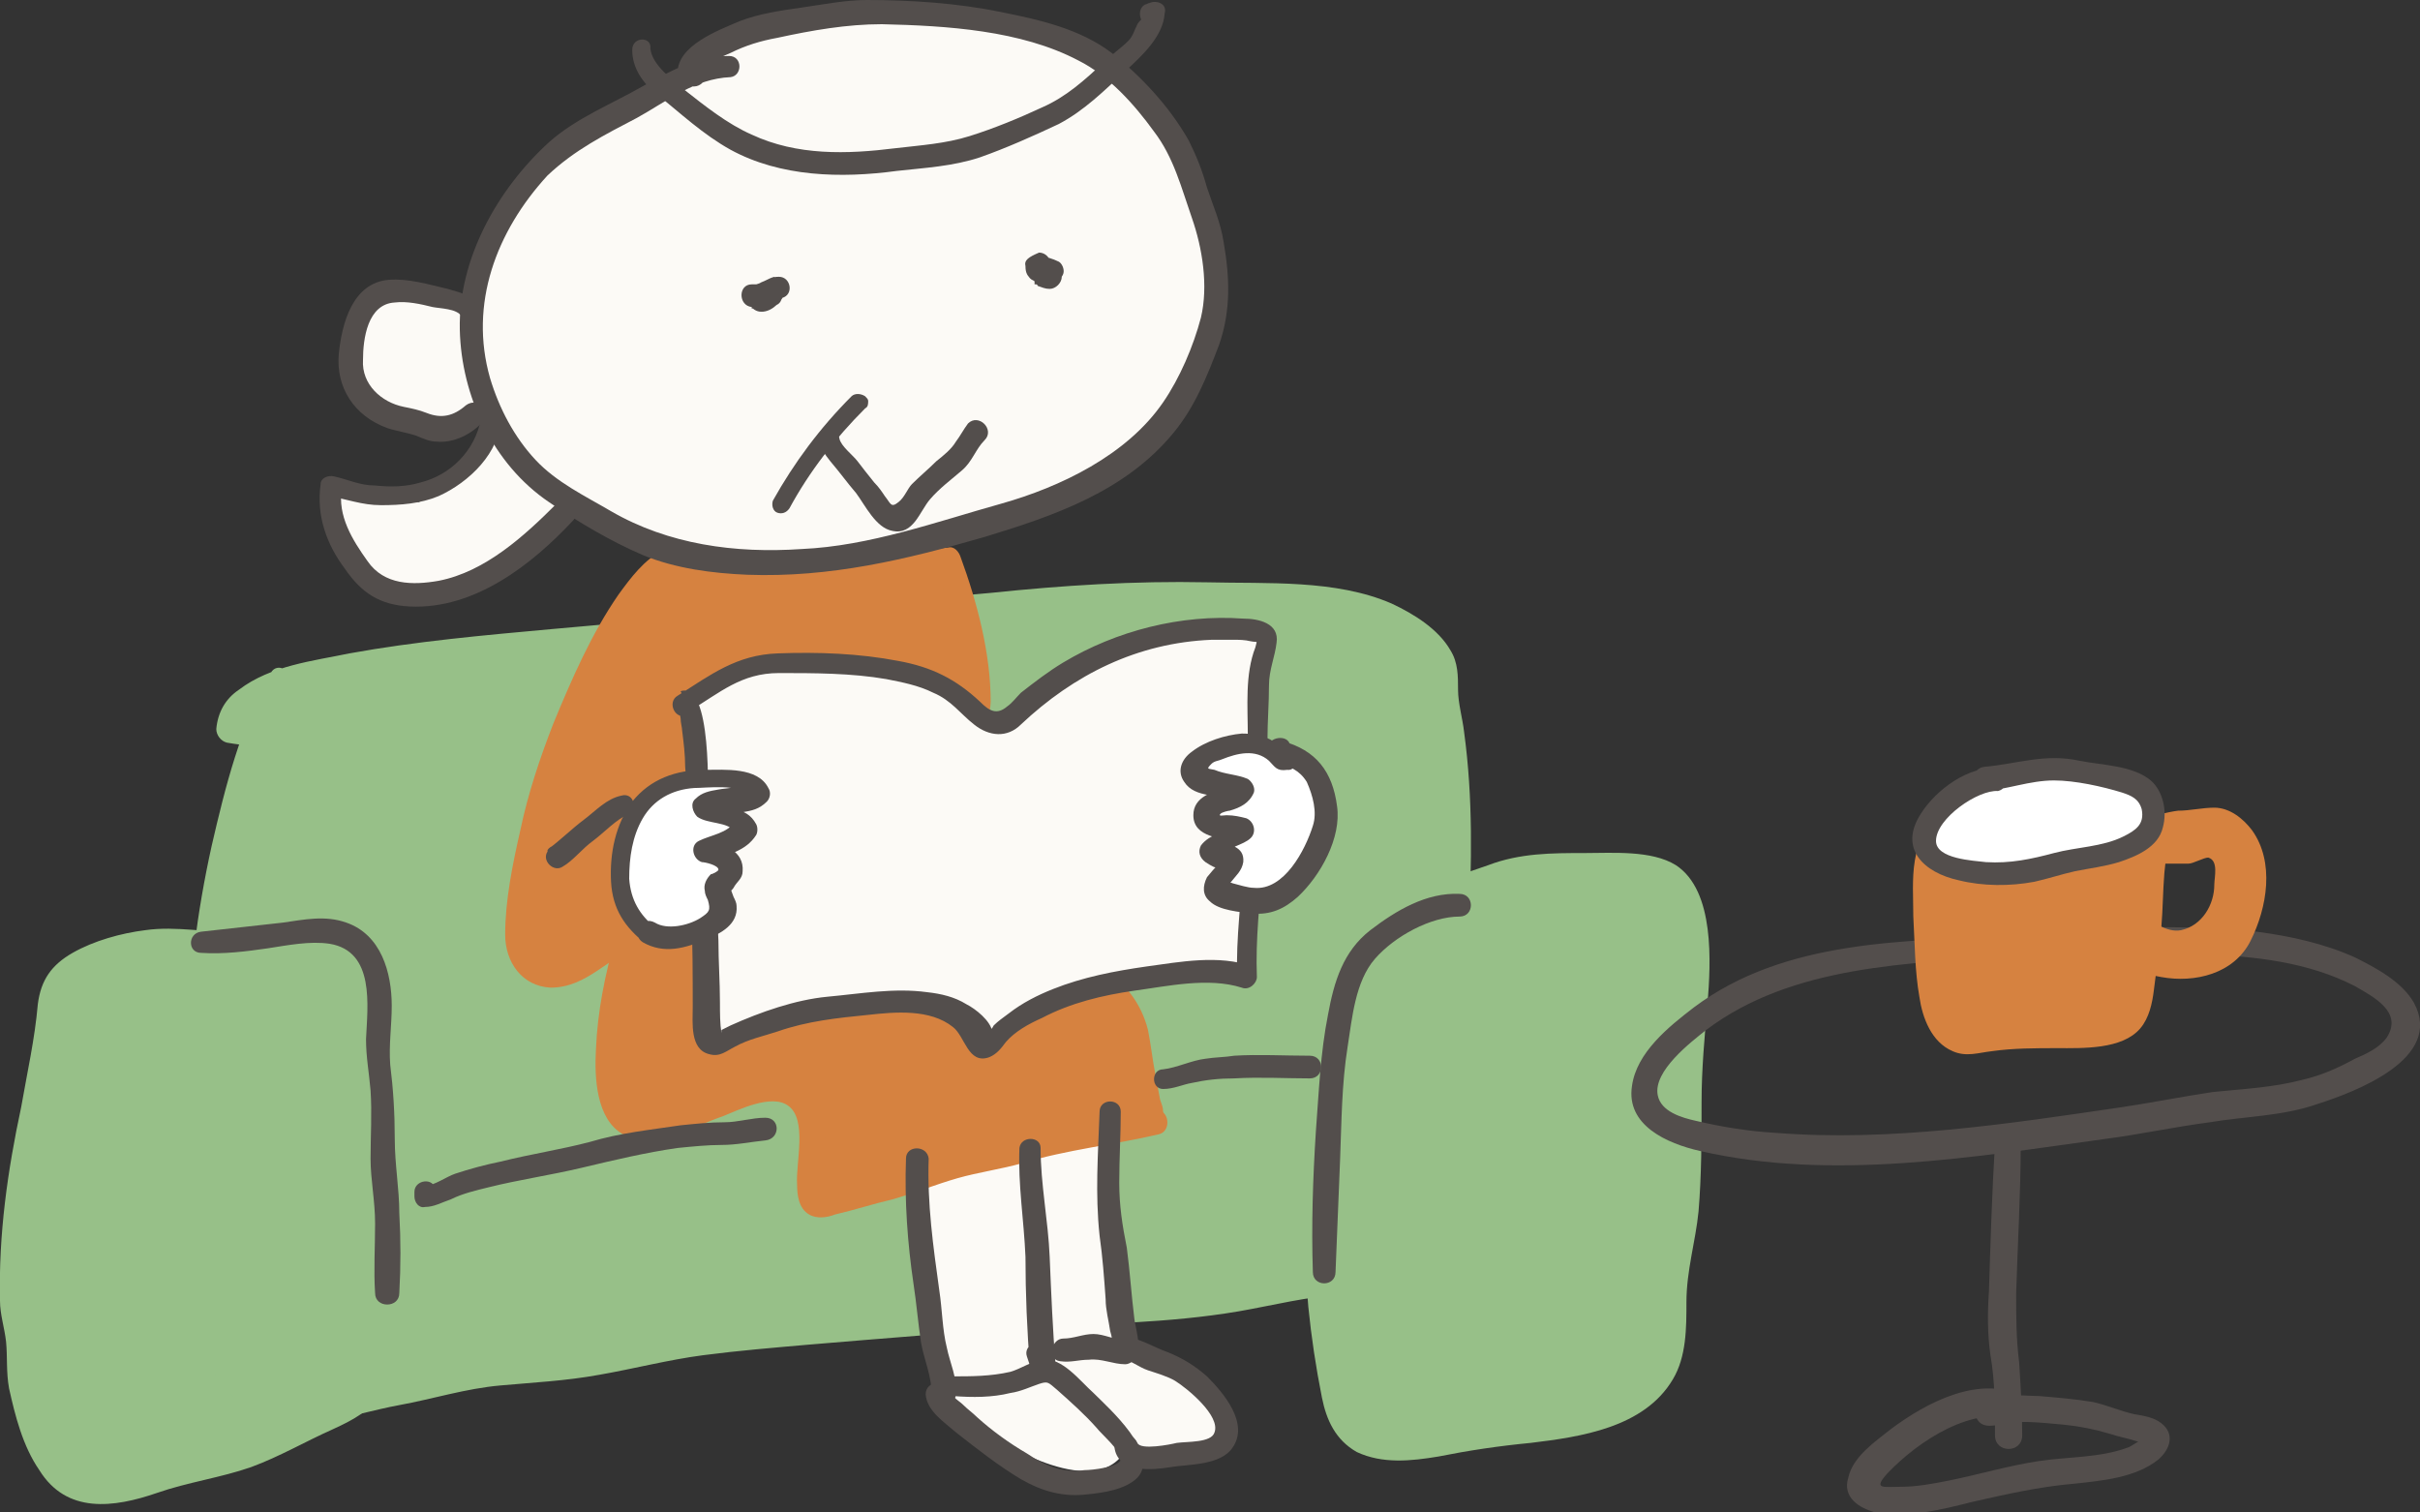
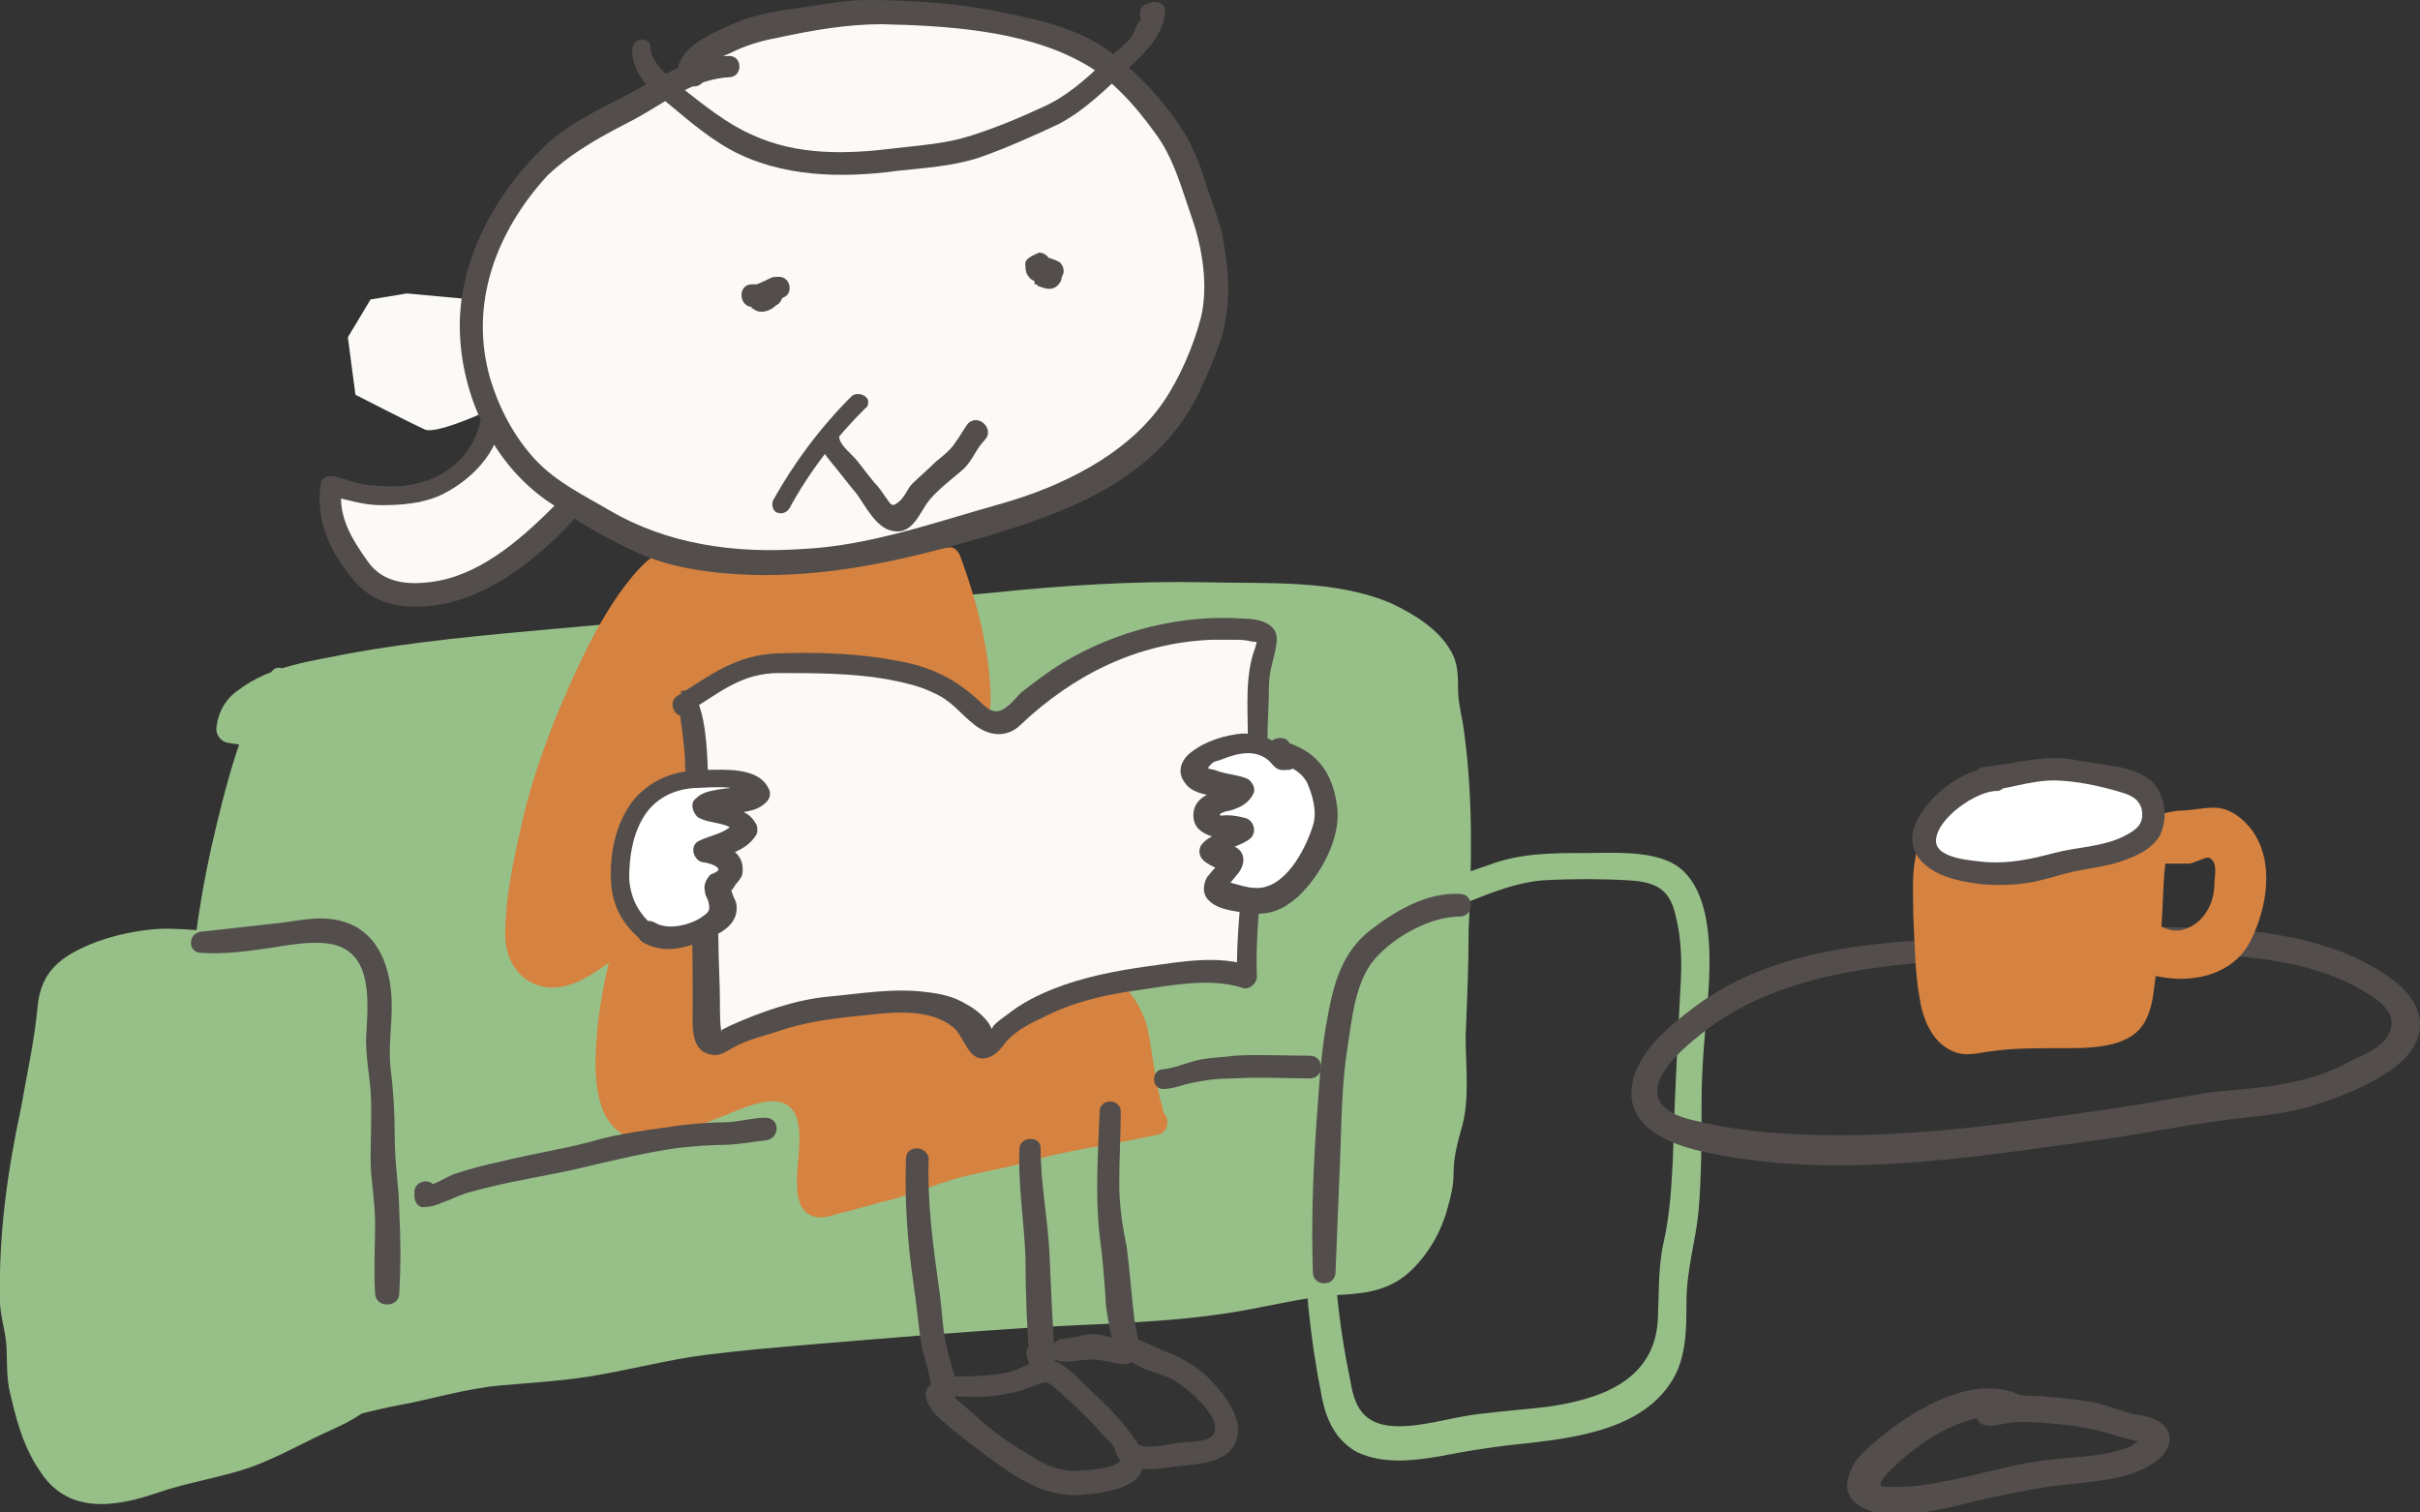
<svg xmlns="http://www.w3.org/2000/svg" version="1.1" id="レイヤー_1" x="0px" y="0px" viewBox="0 0 160 100" style="enable-background:new 0 0 160 100;" xml:space="preserve">
  <rect x="0" y="0" width="160" height="100" fill="#333333" stroke="none" />
  <style type="text/css">
	.st0{fill:#97C088;}
	.st1{fill:#FCFAF6;}
	.st2{fill:#D68240;}
	.st3{fill:#534E4C;}
	.st4{fill:#FFFFFF;}
</style>
  <g>
    <g>
      <g>
        <path class="st0" d="M24.3,61.5c-1-1.1-2.3-1.2-3.6-0.9c-1.3,0.3-2,1.3-3.3,1.7c-2.6,0.7-5.3-0.3-7.8,0.1     c-1.8,0.3-4.2,0.9-5.6,2.3c-0.7,0.7-0.6,1.2-0.7,2.1c-0.2,2.9-1.1,5.9-1.5,8.8c-0.2,1.2-0.5,2.3-0.7,3.5c-0.3,2.2-0.2,4.7-0.2,7     c0,1.1,0.4,2,0.5,3.1c0.1,0.7-0.1,1.3,0,2.1c0.4,1.8,0.9,3.7,1.9,5.4c1.7,3,4.6,2.2,7.2,1.2c1.7-0.6,3.5-0.8,5.2-1.4     c1.6-0.5,2.9-1.2,4.4-2c2-1,3.9-1.3,4.9-3.5c0.8-2,0.7-4.2,0.7-6.4c0.1-2.1,0.1-4.2,0.2-6.3c0-1.1-0.1-2.3,0.1-3.4s0.6-2,0.7-3.1     c0.1-1.5,0.3-3.3,0-4.8C26.2,64.7,25.9,63.2,24.3,61.5z" />
        <g>
          <path class="st0" d="M24.9,60.9c-1.1-1.1-2.5-1.5-4.1-1.2c-1.9,0.3-3.1,1.8-5,1.9c-2.1,0.1-4.1-0.4-6.2-0.1      C8,61.7,6.2,62.2,4.8,63s-2.1,1.8-2.3,3.4c-0.2,2.3-0.7,4.5-1.1,6.8C0.5,77.4-0.1,81.6,0,86c0,0.9,0.3,1.8,0.4,2.7      c0.1,1,0,2,0.2,3.1c0.4,1.8,0.9,3.8,2,5.4c1.8,2.9,4.9,2.5,7.8,1.5c2-0.7,4.2-1,6.2-1.7c1.9-0.7,3.6-1.7,5.4-2.5      c1.3-0.6,2.5-1.2,3.3-2.5c1-1.7,1.1-3.7,1.2-5.6c0-2.5,0.1-4.9,0.2-7.4c0-1.1,0-2.2,0-3.3c0.1-1.2,0.5-2.2,0.7-3.4      C28,68.3,27.7,64,24.9,60.9c-0.7-0.9-1.9,0.4-1.2,1.2c2.2,2.5,2.4,6,2.1,9.1C25.6,72.8,25,74.4,25,76c0,1.8-0.1,3.7-0.1,5.5      c-0.1,1.7-0.1,3.5-0.1,5.2c-0.1,1.8-0.2,4-1.8,5.2c-1,0.7-2.3,1.1-3.4,1.6c-1.7,0.8-3.4,1.7-5.3,2.2c-1.6,0.4-3.1,0.7-4.7,1.3      c-1.2,0.4-2.8,1-4.1,0.4c-1.6-0.6-2.2-2.7-2.7-4.1c-0.3-0.9-0.6-1.8-0.7-2.8c-0.1-0.8,0.1-1.5,0-2.3c-0.6-3.6-0.6-7.5,0.2-11.1      C3,73.6,3.9,70,4.2,66.4c0.2-1.9,2.2-2.5,3.8-3c2-0.5,3.7-0.5,5.7-0.3c1.8,0.1,3.6,0.2,5.1-0.8c1.6-0.9,3.3-2,4.9-0.4      C24.5,62.8,25.7,61.6,24.9,60.9z" />
        </g>
      </g>
      <g>
        <path class="st0" d="M18.5,44.9c-2.3,4.1-3.3,9.2-4.3,13.7c-1,4.6-1,9.3-1.2,14c-0.2,5.7-0.4,11.3,1.5,16.7     c0.6,1.8,1.6,2.8,3.3,3.6c2.3,1,5.5-0.3,7.8-0.8c3-0.6,5.8-1.4,8.9-1.5c4.1-0.1,7.9-1.5,11.9-2c6.1-0.7,12.3-0.9,18.5-1.5     c5.5-0.5,11-0.4,16.5-1.2c1.9-0.3,3.8-0.8,5.7-1.1c1.4-0.2,2.6,0,3.9-0.4c2.3-0.7,3.8-3.8,4.3-6.1c0.1-0.7-0.1-1.4,0-2.1     c0.1-0.8,0.6-1.5,0.7-2.4c0.2-1.2,0.1-2.5,0.1-3.7c0.1-3.4,0.2-6.9,0.4-10.3c0.1-1.5,0.1-3,0.2-4.5c0.1-1.9-0.4-3.6-0.4-5.5     c0-1.4-0.2-2.2-0.4-3.4c-0.2-1,0.1-1.8-0.3-2.7c-0.4-1.1-1.2-1.7-2.2-2.3c-2.8-1.9-6.3-1.9-9.5-2c-5.1-0.2-10-0.2-15.1,0.3     c-11.5,1.1-23.1,1.8-34.6,3C30.8,43,27.4,43.3,24,44c-2.1,0.5-8.4,1.3-8.5,4.1c0.6,0.2,1,0.1,1.6,0.1" />
        <g>
          <path class="st0" d="M17.9,44.5c-2,3.5-3,7.5-3.9,11.4c-1,4.5-1.5,8.8-1.7,13.4c-0.2,4.7-0.5,9.4,0,14c0.4,3.3,0.9,7.7,3.9,9.7      c3.2,2.1,6.9,0.5,10.2-0.1c2.2-0.4,4.4-1.1,6.7-1.3c2.2-0.2,4.3-0.3,6.5-0.7c2.3-0.4,4.6-1,6.9-1.3c2.3-0.3,4.7-0.5,7-0.7      c4.8-0.4,9.6-0.8,14.3-1.1c4.7-0.3,9.4-0.3,14.1-1.1c2.3-0.4,4.6-1,6.9-1.1c1.8-0.1,3.3-0.4,4.6-1.7c1.1-1.1,1.9-2.5,2.3-4      c0.2-0.7,0.4-1.5,0.4-2.2c0-1.1,0.2-1.9,0.5-3c0.6-1.9,0.3-4.2,0.3-6.2c0.1-2.3,0.2-4.7,0.2-7c0.2-4.4,0.3-8.7-0.3-13.1      c-0.1-0.9-0.4-1.9-0.4-2.8c0-0.9,0-1.8-0.5-2.6c-0.8-1.4-2.4-2.4-3.9-3.1c-3.7-1.6-8.2-1.3-12.2-1.4c-4.8-0.1-9.5,0.2-14.3,0.7      c-9.7,0.9-19.4,1.5-29.1,2.4c-4.4,0.4-8.9,0.8-13.3,1.6c-2.4,0.5-5.2,0.8-7.3,2.4c-0.9,0.6-1.4,1.5-1.5,2.6      c0,0.4,0.3,0.8,0.7,0.9c0.6,0.1,1.2,0.2,1.9,0.2c1.2,0,1.2-1.9,0-1.9c-0.5,0-0.9,0-1.4-0.1c0.2,0.3,0.5,0.6,0.7,0.9      c0.2-1.9,4.6-2.5,6-2.8c3.6-0.7,7.2-1.2,10.8-1.5c8.9-0.8,17.7-1.5,26.6-2.3c4.4-0.4,8.7-0.9,13.1-1.1c4.2-0.2,8.4-0.1,12.6,0      c1.7,0.1,3.4,0.2,5.1,0.7c0.9,0.3,1.8,0.7,2.6,1.3c1.2,0.8,1.5,1.7,1.6,3.1c0.1,1.6,0.4,3.2,0.5,4.9c0.1,2.2,0.4,4.3,0.3,6.4      c-0.1,4.2-0.3,8.5-0.5,12.7c-0.1,1.8,0.1,3.5-0.4,5.2c-0.6,1.7-0.2,3.4-0.9,5c-0.5,1.3-1.4,2.9-2.8,3.5c-1,0.5-2.1,0.4-3.1,0.5      c-1.1,0.1-2.2,0.2-3.3,0.5c-4.3,0.9-8.6,1.2-13,1.4c-4.3,0.2-8.6,0.6-12.9,1c-4.3,0.3-8.7,0.5-13,1.1c-4,0.5-7.8,1.7-11.9,1.9      c-3.7,0.2-7.5,1.2-11.1,2.1c-1.9,0.5-3.9,0.9-5.7-0.2c-1.8-1.2-2.3-3.5-2.7-5.4c-1-4.6-0.8-9.4-0.6-14.1      c0.1-4.9,0.3-9.7,1.3-14.6c0.9-4.2,1.8-8.5,3.8-12.3C19.6,44.4,18.3,43.7,17.9,44.5L17.9,44.5z" />
        </g>
      </g>
      <g>
-         <path class="st0" d="M89.6,61.9c-0.2,0-0.3,0.1-0.5,0.1c-0.3,0.6,0,1.2-0.1,1.9c-0.1,0.7-0.5,1.3-0.7,2.1c-0.1,0.7,0,1.5-0.1,2.2     c0,1.3-0.3,2.2-0.6,3.3c-0.8,3.1-0.4,6.7-0.5,9.9c-0.1,3.3,0.1,6.3,0.8,9.5c0.4,1.7,0.3,3.4,2.1,4.2c2.2,1,4.7,0.1,6.9-0.3     c3.8-0.6,8.3-0.3,11.5-2.9c1.5-1.2,1.8-2.9,1.9-4.7c0-1.1,0-2.2,0.1-3.3c0.1-1.2,0.6-2.4,0.7-3.6c0.3-3.1,0.2-6.4,0.3-9.5     c0.1-2.8,0.7-6.2,0.3-9c-0.3-1.8-0.5-3.8-2.6-4.2c-2.2-0.4-5-0.3-7.3-0.3c-2.7,0.1-5.1,1.6-7.6,2.3c-2.1,0.6-5.2,1.5-6.8,3.1     c0.3-0.3,0.6-0.5,0.9-0.8" />
        <g>
          <path class="st0" d="M89.6,61.1c-0.2,0-0.3,0-0.5,0.1c-0.3,0-0.6,0.2-0.7,0.6c-0.3,1-0.2,2-0.6,3c-0.4,0.9-0.4,1.7-0.4,2.7      c0,2.1-0.7,4-0.9,6c-0.2,2.1-0.1,4.3-0.1,6.5c0,2.1-0.1,4.3,0.1,6.4c0.2,2,0.5,4,0.9,6c0.3,1.5,0.9,2.8,2.3,3.6      c1.7,0.8,3.6,0.6,5.4,0.3c2-0.4,4-0.7,6.1-0.9c3.3-0.4,7.5-1,9.4-4.2c0.9-1.5,0.9-3.4,0.9-5.1c0-2.1,0.6-4,0.8-6      c0.2-2.4,0.2-4.8,0.2-7.2c0-2.2,0.2-4.4,0.4-6.6c0.2-2.6,0.5-7.4-2.1-9.1c-1.6-1-4.2-0.8-6-0.8c-2.2,0-4.3,0-6.4,0.8      c-2.1,0.7-4.1,1.5-6.2,2.1c-1.9,0.6-3.7,1.4-5.2,2.7c-0.9,0.8,0.5,2.3,1.4,1.4c0.3-0.3,0.5-0.6,0.8-0.9c0.8-0.9-0.4-1.9-1.3-1.3      c-0.3,0.2-0.6,0.5-0.9,0.7c0.5,0.5,0.9,0.9,1.4,1.4c2.4-2.2,6.1-2.6,9-3.8c1.5-0.6,3.1-1.2,4.7-1.3c1.8-0.1,3.7-0.1,5.5,0      s2.8,0.5,3.2,2.4c0.4,1.6,0.4,3.2,0.3,4.8c-0.2,3.8-0.4,7.5-0.5,11.3c-0.1,1.9-0.2,3.6-0.6,5.4s-0.3,3.5-0.4,5.3      c-0.3,3.9-3.8,5.1-7.2,5.6c-1.6,0.2-3.2,0.3-4.7,0.5c-1.7,0.2-3.5,0.8-5.2,0.8c-2.1,0-2.9-1-3.2-2.9c-0.4-1.9-0.7-3.8-0.9-5.8      c-0.1-2-0.1-3.9-0.1-5.9s-0.1-4,0-6c0.2-2,0.9-3.9,0.9-5.8c0-1-0.1-1.9,0.3-2.8c0.1-0.4,0.3-0.8,0.4-1.2      c0.1-0.6-0.1-1.2,0.1-1.9c-0.2,0.2-0.4,0.4-0.5,0.5c0.2,0,0.3-0.1,0.5-0.1C90.6,62.4,90.5,61,89.6,61.1L89.6,61.1z" />
        </g>
      </g>
-       <path class="st1" d="M60.6,77.7c0.3,3.2,0.7,6.5,1,9.7c0.2,2,0.5,4.2,1.7,5.8c1.3,1.8,3.5,2.6,5.5,3.4c1.8,0.7,4.2,1.2,5.4-0.4    c0.1-0.2,0.3-0.4,0.5-0.5c0.3-0.2,0.7,0,1,0.2c1.2,0.5,2.5,0.6,3.7,0c1.1-0.6,1.8-2,1.4-3.2c-0.3-0.7-0.9-1.3-1.5-1.7    c-1.3-1-2.8-1.8-4.3-2.4c-0.3-0.1-0.7-0.3-0.8-0.6c-0.1-0.2-0.1-0.4-0.1-0.7c-0.2-4.5-0.3-9.1-0.2-13.6" />
      <g>
        <path class="st2" d="M76.3,74.2c-0.2,0-1-4.6-1.1-5.1c-0.3-2.1-1.2-3.5-3.1-4.6c-1.7-1.1-3.8-1.5-5.8-1.8     c-4.3-0.6-8.6-0.4-12.9,0.2c-2,0.3-4,0.8-6,0.5s-3.9-0.9-5.9-1c-0.5,1.8-1,3.9-1.2,5.8c-0.1,1.6-0.3,3.2,0.2,4.8     c0.2,0.6,0.5,1.2,1.1,1.5c0.8,0.4,1.7,0.2,2.5-0.1c1.6-0.5,3.2-1.1,4.8-1.6c7.5-2.5,3.1,7,5.1,7.1c0.8,0,1.8-0.5,2.5-0.6     c1-0.2,2.1-0.5,3.1-0.8c2.2-0.8,4.4-1.4,6.6-1.8c1.1-0.2,2.1-0.7,3.2-0.9c1-0.2,2.1-0.4,3.1-0.5C73.9,74.7,75.1,74.4,76.3,74.2z" />
        <g>
          <path class="st2" d="M76.9,73.7c0.3,0.2,0.1,0.1,0-0.2c0-0.3-0.1-0.5-0.2-0.8c-0.1-0.5-0.2-1.1-0.3-1.6c-0.2-1-0.3-2-0.5-3      c-0.9-3.6-4.4-5.3-7.7-6c-4.4-0.9-9-0.8-13.4-0.3c-2.2,0.2-4.4,0.9-6.6,0.7c-2.2-0.1-4.4-1-6.7-1.1c-0.4,0-0.7,0.3-0.8,0.6      c-0.7,2.4-1.2,4.9-1.3,7.4c-0.1,1.8,0,4.6,1.8,5.6c1.9,1.1,4.8-0.6,6.6-1.2c1-0.4,3.2-1.5,4.3-0.7c1.3,0.9,0.5,3.8,0.6,5.2      c0,0.7,0.1,1.6,0.8,2c0.5,0.3,1.2,0.2,1.7,0c1.3-0.3,2.5-0.7,3.8-1c1.4-0.4,2.9-1,4.3-1.4s2.9-0.6,4.3-1c3-0.9,6-1.2,9-1.9      c0.9-0.2,0.7-1.7-0.2-1.6c-2.4,0.1-4.9,0.6-7.2,1.2c-1.1,0.3-2.1,0.7-3.2,0.9c-1.2,0.3-2.4,0.5-3.6,0.9      c-1.1,0.3-2.2,0.7-3.3,1.1s-2.3,0.6-3.4,0.9c-0.3,0.1-0.6,0.2-0.9,0.3c-0.1,0-0.2,0-0.3,0c-0.4,0-0.4,0-0.1,0.1      c0.2,0.2,0.1,0.1,0.1,0.1c0.1-0.1,0-0.8,0-0.9c0-1.7,0.4-3.7-0.5-5.3c-1.3-2.3-4.2-1.4-6.1-0.7c-1.4,0.5-2.7,1-4.1,1.4      c-0.9,0.3-1.7,0.4-2.2-0.6c-0.3-0.6-0.4-1.5-0.4-2.1c-0.1-2.8,0.5-5.5,1.2-8.2c-0.3,0.2-0.6,0.4-0.8,0.6      c2.2,0.2,4.2,0.9,6.4,1.1c2,0.2,4-0.4,6-0.6c4.4-0.5,9.1-0.8,13.5,0.1c1.9,0.4,3.9,1,5.3,2.3c1.1,1,1.4,2.3,1.7,3.8      c0.2,1,0.4,2.1,0.6,3.1c0.1,0.7,0.2,1.6,0.8,2C76.6,75.4,77.6,74.2,76.9,73.7z" />
        </g>
      </g>
      <g>
        <path class="st2" d="M46.5,64.9c0.1,0,0.1,0,0.2,0c-1.7,0-3.5,1.4-5.2,1.1c0.2-1.4,0.5-2.9,0.7-4.3c-1.3,0.4-2.3,1.5-3.5,2.2     c-1.2,0.7-2.9,1-3.8-0.1c-0.6-0.7-0.6-1.8-0.5-2.8c0.4-5.3,1.9-10.5,4.1-15.3c1.2-2.4,4.2-9.8,7.7-8.7c2.8,0.9,5.4,0.5,8.2,0.4     s5.5,0.2,8.3-0.2c1.1,2.8,1.8,5.8,2,8.9c0,0.5,0.1,1-0.1,1.5s-0.5,0.9-0.9,1.2c-1.4,1.2-3.1,2-4.9,2.7c-2.9,1.2-5.8,2.2-8.7,3.2     c-2,0.7-4.4,1.2-6.2,0c0.1-0.3,0.1-0.5,0.2-0.8" />
        <g>
          <path class="st2" d="M46.5,65.6c0.1,0,0.1,0,0.2,0c0-0.5,0-0.9,0-1.4c-1.7,0-3.3,1.3-5,1c0.2,0.3,0.4,0.6,0.5,1      c0.2-1.4,0.5-2.9,0.7-4.3c0.1-0.6-0.4-1.2-1-1c-1,0.4-1.8,0.9-2.7,1.5C38.4,63,37,64,35.9,63.5c-1.3-0.6-0.9-2.5-0.7-3.6      c0.2-1.5,0.4-2.9,0.7-4.3c0.9-4.3,2.5-8.3,4.5-12.2c0.8-1.5,1.6-3.1,2.8-4.3c0.4-0.5,0.9-1,1.5-1.2c0.9-0.4,1.8,0.1,2.7,0.3      c2.3,0.4,4.6,0.2,7,0.1c2.8-0.1,5.5,0.1,8.3-0.2c-0.3-0.2-0.6-0.4-0.8-0.6c0.9,2.5,1.6,5,1.9,7.6c0.1,0.7,0.3,1.7-0.1,2.4      c-0.3,0.6-1,1-1.5,1.4c-1,0.7-2.2,1.2-3.3,1.7c-2.4,1-4.8,1.9-7.2,2.7c-2.2,0.7-5,2-7.3,0.7c0.1,0.3,0.3,0.7,0.4,1      c0.1-0.3,0.1-0.5,0.2-0.8c0.2-1.1-1.4-1.6-1.7-0.5C43,53.8,43,54,42.9,54.3c-0.1,0.4,0.1,0.8,0.4,1c2.5,1.4,5.3,0.6,7.9-0.3      c3.1-1,6.1-2.1,9-3.4c2.2-1,5.2-2.4,5.3-5.2c0-3.2-0.9-6.6-2-9.6c-0.1-0.3-0.4-0.7-0.8-0.6c-2.5,0.3-5,0.2-7.5,0.2      c-2.4,0-4.9,0.4-7.3,0c-1.5-0.3-2.7-0.8-4.1,0c-1.2,0.6-2.1,1.8-2.9,2.9c-1.8,2.6-3.1,5.6-4.3,8.5c-0.9,2.3-1.7,4.7-2.2,7.1      c-0.5,2.2-1,4.6-1,6.9c0,1.8,1.1,3.4,3,3.5c2.4,0,3.8-2,5.9-2.8c-0.3-0.3-0.7-0.7-1-1c-0.2,1.4-0.5,2.9-0.7,4.3      c-0.1,0.4,0.1,0.9,0.5,1c2,0.3,3.5-0.9,5.4-1.1c0.9-0.1,0.9-1.4,0-1.4c-0.1,0-0.1,0-0.2,0C45.6,64.2,45.6,65.5,46.5,65.6      L46.5,65.6z" />
        </g>
      </g>
      <path class="st1" d="M31.2,19.8l3.8-8.2l8.4-5.4l2.7-2.1l5-2.8l8.7-0.5l11.2,2l4.3,3l2.8,4.9l2.4,7.2L80,23.8L74.6,30L64,35.1    l-8.2,1.4l-7.9,0.4l-8.5-2.2l-1.3-1c0,0-1.5,0.8-1.6,0.9C36.4,34.7,32,38,31.8,38c-0.1,0.1-4.5,1.3-4.6,1.3    c-0.1-0.1-4.6-2.6-4.6-2.6l-0.3-1.8l-0.2-2.6l5.6,0.9l3.6-2.7L32,28l-0.3-0.6c0,0-2.9,1.3-3.6,1s-4.6-2.3-4.6-2.3L23,22.3l1.5-2.5    l2.4-0.4L31.2,19.8z" />
      <g>
        <path class="st3" d="M31.8,27.7c-0.4,2.1-2,3.7-4,4.2c-1,0.3-2,0.3-3,0.2c-1,0-1.8-0.4-2.7-0.6c-0.4-0.1-0.9,0.1-0.9,0.5     c-0.3,2.1,0.4,4,1.6,5.6c1.1,1.6,2.3,2.4,4.3,2.5c4.3,0.2,8.1-2.8,10.8-5.7c0.7-0.7-0.4-1.8-1.1-1.1c-2.1,2.1-4.7,4.5-7.8,5.1     c-1.7,0.3-3.6,0.3-4.7-1.3c-1-1.4-2-3-1.7-4.8c-0.3,0.2-0.6,0.4-0.9,0.5c1.3,0.2,2.2,0.6,3.5,0.6s2.6-0.1,3.8-0.6     c2-0.9,4.1-2.9,4.1-5.2C33.1,27.1,31.9,26.9,31.8,27.7L31.8,27.7z" />
      </g>
      <g>
        <path class="st3" d="M48.2,3.7c-2.1,0-3.9,1-5.7,2c-2.1,1.2-4.4,2.1-6.2,3.7c-3.4,3.1-6,7.7-5.9,12.4c0.1,4.4,2.2,8.9,5.9,11.4     c1.9,1.3,4.1,2.6,6.2,3.5c2.2,0.9,4.6,1.2,6.9,1.3c5.5,0.2,10.5-1,15.7-2.5c4.6-1.4,9.3-3,12.5-6.9c1.4-1.7,2.2-3.7,3-5.8     c0.8-2.3,0.7-4.5,0.3-6.8c-0.2-1.3-0.7-2.4-1.1-3.6c-0.3-1.1-0.7-2.1-1.2-3.1C77.3,7,75.4,5,73.5,3.5c-2.1-1.6-4.8-2.2-7.3-2.7     c-2.9-0.6-6-0.8-8.9-0.8c-1.4,0-2.9,0.3-4.3,0.5c-1.4,0.2-2.8,0.4-4.1,0.9C47.5,2,44.8,3,44.8,4.8c0,0.3,0.3,0.7,0.6,0.8     c0.1,0,0.2,0,0.3,0.1c1,0.2,1.5-1.4,0.4-1.6c-0.1,0-0.2,0-0.3-0.1c0.2,0.3,0.4,0.5,0.6,0.8c0-0.6,1.5-1.1,1.9-1.3     c1-0.5,2-0.8,3.1-1C53.7,2,56,1.6,58.3,1.6c4.3,0.1,9.2,0.4,13,2.4c2,1,3.7,2.9,5,4.7c1.3,1.7,1.8,3.7,2.5,5.7s1.1,4.5,0.6,6.6     c-0.5,1.9-1.4,4-2.5,5.6c-2.4,3.5-6.8,5.6-10.7,6.7c-4.3,1.2-8.7,2.8-13.2,3c-4.4,0.3-8.8-0.3-12.6-2.5c-1.7-1-3.6-1.9-5-3.4     S33,27,32.4,25c-1.4-4.9,0.4-9.7,3.8-13.4C38,9.9,40,8.9,42.1,7.8c2-1.1,3.8-2.6,6.2-2.7C49.1,5,49.1,3.7,48.2,3.7L48.2,3.7z" />
      </g>
      <g>
        <path class="st3" d="M41.8,3.3c0,1.2,0.7,2.2,1.6,2.9c1.6,1.3,3.1,2.7,4.9,3.7c3.3,1.8,7.3,1.9,11,1.4c1.8-0.2,3.7-0.3,5.5-0.9     C66.5,9.8,68.3,9,70,8.2c1.7-0.9,3-2.2,4.4-3.5c1.1-1,2.5-2.3,2.6-3.8c0.2-0.7-0.6-0.9-1-0.7c-0.1,0-0.2,0.1-0.3,0.1     C75,0.7,75.5,2,76.3,1.7c0.1,0,0.2-0.1,0.3-0.1c-0.3-0.2-0.6-0.5-0.9-0.7c0,0.2-0.4,0.5-0.5,0.7C75,2,74.9,2.4,74.6,2.7     c-0.5,0.5-1.1,0.9-1.6,1.4c-1.3,1.2-2.5,2.3-4.1,3c-1.5,0.7-3.2,1.4-4.8,1.9c-1.6,0.5-3.2,0.6-4.9,0.8c-3.2,0.4-6.5,0.5-9.5-0.9     c-1.6-0.7-3.1-1.9-4.5-3c-0.7-0.6-2.1-1.6-2.2-2.7C43.1,2.4,41.8,2.4,41.8,3.3L41.8,3.3z" />
      </g>
      <g>
-         <path class="st3" d="M31.6,20.5c-0.3-1-1-1.1-2-1.4c-1.3-0.3-2.6-0.7-3.9-0.6c-2.4,0.2-3.1,2.9-3.3,4.9c-0.2,2.2,1,4.1,3.2,4.9     c0.6,0.2,1.3,0.3,1.9,0.5c0.5,0.2,0.9,0.4,1.4,0.4c1.1,0.1,2.3-0.5,3-1.3c0.7-0.7-0.3-1.7-1.1-1.1c-0.8,0.7-1.6,0.9-2.6,0.5     c-0.5-0.2-1-0.3-1.5-0.4c-1.5-0.3-2.8-1.5-2.7-3.1c0-1.4,0.3-3.7,2.1-3.8c0.8-0.1,1.7,0.1,2.5,0.3c0.5,0.1,1.6,0.1,1.9,0.6     C30.8,21.6,31.8,21.2,31.6,20.5L31.6,20.5z" />
-       </g>
+         </g>
      <g>
        <path class="st3" d="M54.2,29.1c0.1,0.6,0.3,0.9,0.7,1.4c0.6,0.7,1.1,1.4,1.7,2.1c0.6,0.8,1.3,2.3,2.4,2.5     c1.4,0.3,1.8-1.3,2.5-2.1c0.6-0.7,1.4-1.3,2.1-1.9c0.7-0.6,0.9-1.4,1.5-2c0.7-0.7-0.4-1.8-1.1-1.1c-0.3,0.4-0.5,0.8-0.8,1.2     c-0.3,0.5-0.8,0.9-1.3,1.3c-0.5,0.5-1.1,1-1.6,1.5c-0.3,0.3-0.5,0.9-0.9,1.2c-0.5,0.4-0.5,0.1-0.9-0.4c-0.2-0.3-0.4-0.6-0.7-0.9     c-0.4-0.5-0.8-1-1.1-1.4s-1.1-1-1.2-1.5C55.4,28.2,54.2,28.3,54.2,29.1L54.2,29.1z" />
      </g>
      <g>
        <path class="st3" d="M50.2,20.3c0.3,0,0.5-0.2,0.8-0.4c0.2-0.1,0.3-0.2,0.4-0.2c-0.1-0.5-0.1-1-0.2-1.4c-0.4,0.1-0.8,0.4-1.2,0.5     c0.2,0.4,0.5,0.8,0.7,1.3l0.2-0.1c-0.2-0.4-0.3-0.8-0.5-1.3c-0.1,0.1-0.1,0.1-0.3,0.1c-0.1,0-0.3,0-0.4,0c-0.9,0-0.9,1.4,0,1.5     c0.4,0,0.7,0.1,1,0c0.2-0.1,0.4-0.3,0.7-0.4c-0.3-0.4-0.6-0.7-0.8-1.1c0,0.1-0.1,0.1-0.2,0.2c-0.1,0.1-0.2,0,0.1,0.1     c0.1,0.4,0.2,0.8,0.3,1.3c0.1-0.2,0.2-0.2,0.4-0.2c0.8-0.1,0.6-1.6-0.2-1.5c-0.5,0.1-1,0.2-1.3,0.6c-0.4,0.5-0.1,1.2,0.5,1.3     c0.7,0.1,1.3-0.5,1.6-1s-0.2-1.3-0.8-1.1c-0.3,0.1-0.4,0.2-0.7,0.4c-0.2,0.1-0.4,0-0.6,0c0,0.5,0,1,0,1.5c0.6,0,1.4-0.1,1.8-0.6     c0.4-0.4,0.2-1.3-0.5-1.3c-0.3,0-0.6,0.1-0.9,0.3c-0.3,0.2-0.5,0.7-0.3,1c0.2,0.4,0.6,0.4,1,0.3c0.3-0.1,0.6-0.3,0.9-0.4     c0.8-0.2,0.6-1.4-0.2-1.4c-0.4,0-0.7,0.1-1,0.4c-0.1,0.1-0.2,0.2-0.3,0.3c0,0-0.1,0.1-0.1,0c-0.1,0.1,0,0-0.1,0     c-0.4,0.1-0.6,0.5-0.5,0.8C49.5,20.3,49.9,20.4,50.2,20.3L50.2,20.3z" />
      </g>
      <g>
        <path class="st3" d="M67.8,17.6C67.7,17.6,67.8,17.6,67.8,17.6c0,0.4,0.1,0.7,0.5,0.9c0.1,0,0.1,0,0.2,0.1c0,0,0.2,0.1,0.1,0     c0.1,0.1,0.2,0.1,0.4,0.2c0.1-0.5,0.2-0.9,0.4-1.4c-0.3,0-0.7,0-1-0.1c0,0.5,0,1,0,1.5c0.1,0,0,0,0,0h0.1c0.1,0-0.1-0.1,0,0     c0,0,0.1,0,0.1,0.1c0.3,0.1,0.5,0.2,0.8,0.2c0.4,0,0.8-0.4,0.8-0.8s-0.3-0.7-0.8-0.8c-0.1,0,0,0,0,0s-0.2-0.1,0,0     c-0.1,0-0.2-0.1-0.3-0.2c-0.2,0.5-0.4,0.9-0.6,1.4c0.2,0,0.4,0.1,0.6,0.2c0.4,0.2,1-0.3,1-0.7c0-0.3-0.1-0.6-0.4-0.8     c-0.2-0.1-0.5-0.1-0.7-0.1c-0.3,0.1-0.5,0.4-0.5,0.7c0,0.3,0.2,0.6,0.5,0.7s0.2-0.1-0.4-0.5c0.3-0.2,0.6-0.5,1-0.7     c-0.2-0.1-0.4-0.1-0.6-0.2c-0.4-0.1-0.7,0.1-0.9,0.4c-0.2,0.4,0,0.7,0.3,0.9c0.3,0.2,0.7,0.4,1.2,0.4c0-0.5,0-1,0-1.5     c-0.1,0,0,0,0,0h-0.1c-0.1,0,0.1,0.1,0,0c0,0-0.1,0-0.1-0.1c-0.3-0.1-0.5-0.2-0.8-0.2c-0.4,0-0.8,0.3-0.7,0.7     c0,0.4,0.3,0.7,0.7,0.7c0.3,0,0.7,0,1,0s0.6-0.2,0.7-0.5s-0.1-0.7-0.3-0.8c-0.4-0.2-0.8-0.3-1.2-0.4c0.2,0.1,0.4,0.2,0.6,0.3     c0,0.1,0,0.1,0,0c-0.1-0.3-0.4-0.5-0.7-0.5C68,17,67.7,17.2,67.8,17.6L67.8,17.6z" />
      </g>
      <g>
        <path class="st1" d="M46.1,53.7c0-0.3-0.1-7.8-0.9-7.3c1.8-1,3.2-2.5,5.3-2.6c1.9-0.1,4.1,0,6,0.1c2.3,0.1,4.7,0.6,6.7,1.8     c0.7,0.4,1.4,1.5,2,1.8c1.6,0.8,1.7-0.3,2.9-1.3c1.2-0.9,2.4-1.8,3.7-2.5c2.5-1.2,5.4-2.2,8.2-2.2c0.5,0,3.5-0.2,3.8,0.5     c0.1,0.3-0.4,1.4-0.5,1.8c-0.1,0.8-0.1,1.6-0.1,2.4c-0.1,3.3-0.2,6.7-0.4,10c-0.1,2.7-0.6,5.6-0.4,8.3c-1-0.4-2.2-0.4-3.3-0.3     c-4.4,0.3-9.3,0.9-12.8,3.9c-0.3,0.3-0.9,1.3-1.4,0.9c-0.1-0.1-0.2-0.6-0.2-0.7c-0.2-0.4-0.6-0.8-1-1.1c-2.1-1.5-5.2-1.1-7.5-0.8     c-1,0.1-2.1,0.2-3.1,0.4c-0.9,0.3-1.8,0.6-2.7,0.9s-1.5,0.4-2.3,0.9c-0.2,0.1-0.4,0.3-0.7,0.3c-0.6,0-0.4-0.3-0.5-0.8     c-0.1-0.9-0.1-1.6-0.1-2.5c0.1-1.4-0.1-2.7-0.1-4.1C46.6,59,46.1,56.3,46.1,53.7z" />
        <g>
          <path class="st3" d="M46.8,53.7c0-1.1,0.3-8.7-1.8-8c0.2,0.4,0.4,0.9,0.6,1.3c2-1.2,3.4-2.5,5.9-2.5c2.3,0,4.8,0,7.1,0.4      c1,0.2,2.1,0.4,3.1,0.9c1.2,0.5,1.8,1.4,2.7,2.1c1,0.8,2.2,0.9,3.1,0c3.5-3.3,7.7-5.4,12.6-5.6c0.5,0,1,0,1.5,0      c0.3,0,0.7,0,1.1,0.1c0.5,0.1,0.4-0.1,0.3,0.4c-0.7,1.8-0.5,3.9-0.5,5.9c-0.1,2.7-0.2,5.4-0.3,8.1c-0.1,2.6-0.5,5.2-0.4,7.8      c0.3-0.2,0.6-0.5,1-0.7c-2.2-0.8-4.8-0.3-7,0c-2.1,0.3-4.2,0.7-6.2,1.5c-1,0.4-2,0.9-2.9,1.6c-0.4,0.3-0.7,0.5-1,0.8      c-0.1,0.2-0.2,0.3-0.4,0.5c0.4,0.3,0.4,0.3,0.3-0.1c-0.1-0.7-1.1-1.5-1.7-1.8c-0.8-0.5-1.7-0.7-2.6-0.8      c-2.2-0.3-4.4,0.1-6.6,0.3c-2.1,0.2-4.4,1-6.4,1.9c-0.2,0.1-0.4,0.2-0.6,0.3c0,0.6,0,0.7,0,0.2c-0.1-0.6-0.1-1.3-0.1-2      c0-1.4-0.1-2.7-0.1-4.1C47.4,59.3,47,56.5,46.8,53.7c0.1-1-1.5-1-1.5,0c0,2.2,0.3,4.4,0.4,6.5c0.1,2.1,0.1,4.3,0.1,6.4      c0,1-0.2,2.8,1.1,3.1c0.7,0.2,1.1-0.2,1.7-0.5c0.9-0.5,1.9-0.7,2.8-1c2-0.7,4-0.9,6-1.1c1.8-0.2,4.1-0.4,5.6,0.8      c0.8,0.6,1,2.5,2.4,2c0.5-0.2,0.8-0.6,1.1-1c0.6-0.7,1.5-1.2,2.4-1.6c1.9-1,4-1.5,6.1-1.8c2.2-0.3,4.9-0.9,7.1-0.2      c0.5,0.2,1-0.3,1-0.7c-0.1-2.5,0.2-5,0.4-7.6c0.2-2.7,0.2-5.4,0.3-8.1c0-1.2,0.1-2.4,0.1-3.6c0-1,0.4-1.9,0.5-2.8      c0.2-1.3-1.2-1.6-2.2-1.6c-4.1-0.3-8.4,0.8-11.9,2.9c-1,0.6-1.9,1.3-2.8,2c-0.3,0.3-0.6,0.7-0.9,0.9c-0.7,0.6-1.2,0.3-1.8-0.3      c-1.6-1.5-3.2-2.3-5.4-2.7c-2.6-0.5-5.3-0.6-8-0.5S47,44.6,44.8,46c-0.7,0.4-0.2,1.6,0.6,1.3c-0.6,0.2-0.5-0.5-0.4,0.2      c0,0.3,0.1,0.6,0.1,0.8c0.1,0.8,0.2,1.6,0.2,2.4c0.1,1,0.1,2.1,0.1,3.1C45.5,54.6,46.8,54.6,46.8,53.7z" />
        </g>
      </g>
      <g>
        <path class="st4" d="M42.8,61.7c-0.5-0.3-1.7-1.8-1.8-2.4c-0.6-3.8,0.9-8,5.2-7.9c0.9,0,3.4-0.2,3.8,0.9     c-0.2,0.4-1.2,0.5-1.7,0.5c-0.5,0.1-1.6,0.1-1.9,0.5c0.8,0.7,2.2,0.1,2.7,1.3c-0.6,1.1-1.8,1-2.6,1.6c0.6,0.2,1.2,0.2,1.6,0.8     c0.2,0.3,0.2,0.4,0,0.8c-0.2,0.3-0.7,0.4-0.8,0.6c-0.3,0.6,0.4,1,0.5,1.5c0.1,0.7-0.5,1-1.1,1.2C45.7,61.8,44,62.5,42.8,61.7z" />
        <g>
          <path class="st3" d="M43.3,61.3c-1-0.8-1.6-1.8-1.7-3.2c0-1.4,0.2-2.8,0.9-4s1.9-1.9,3.4-2c0.8,0,3.1-0.3,3.5,0.5      c0-0.3,0.1-0.6,0.1-0.9c-0.4,0.4-1.5,0.4-2,0.5c-0.6,0.1-1.1,0.2-1.5,0.6c-0.4,0.3-0.2,0.9,0.1,1.2c0.7,0.5,2,0.3,2.5,1      c0-0.2,0-0.5,0-0.7c-0.5,0.8-1.6,0.9-2.4,1.3c-0.6,0.3-0.4,1.2,0.2,1.4c0.2,0,1.1,0.2,1.1,0.5c0,0.1-0.4,0.3-0.5,0.3      c-0.3,0.3-0.5,0.7-0.4,1.1c0,0.2,0.1,0.4,0.2,0.6c0.2,0.7,0.1,0.8-0.5,1.2c-0.8,0.5-2.2,0.8-3,0.3c-0.9-0.5-1.6,0.8-0.8,1.3      c1.4,0.8,2.8,0.4,4.2-0.2c1-0.4,2.1-1,2-2.2c0-0.2-0.1-0.4-0.2-0.6c-0.2-0.6-0.2-0.3,0-0.6c0.2-0.4,0.6-0.6,0.6-1.1      c0.1-1.3-1.2-1.8-2.2-2c0.1,0.5,0.1,0.9,0.2,1.4c1.1-0.6,2.2-0.7,2.9-1.8c0.1-0.2,0.1-0.5,0-0.7c-0.7-1.3-1.9-0.8-3-1.6      c0,0.4,0.1,0.8,0.1,1.2c0.4-0.4,1.4-0.3,2-0.4c0.6-0.1,1.1-0.2,1.6-0.7c0.2-0.2,0.3-0.6,0.1-0.9c-0.7-1.4-2.9-1.2-4.2-1.2      c-1.9,0-3.6,0.6-4.8,2.1c-1.1,1.5-1.5,3.4-1.4,5.3c0.1,1.8,0.9,3,2.3,4.1C43.1,62.6,43.8,61.7,43.3,61.3z" />
        </g>
      </g>
      <g>
        <path class="st4" d="M85,50.4c-0.5,0.1-0.5-0.3-0.7-0.5s-0.5-0.3-0.7-0.4c-1-0.5-2-0.2-3.1,0.2c-0.6,0.2-2.6,1-1.4,1.9     c0.2,0.2,1,0.2,1.3,0.3C81,52,81.5,52,82,52.3c-0.2,0.8-2.4,0.6-2.4,1.6c0,0.9,1.8,0.9,2.4,1c-0.4,0.6-1.8,0.7-2,1.4     c0.2,0.2,1.2,0.4,1.3,0.6c0.1,0.4-0.4,0.7-0.6,1c-0.6,0.9-0.5,1.2,0.5,1.4c0.8,0.2,1.7,0.6,2.5,0.4c1-0.2,2-1.3,2.5-2.2     c0.8-1.3,1.7-2.8,1.3-4.3c-0.1-0.6-0.4-1.4-0.7-1.9c-0.4-0.8-1.5-1.2-2.3-1.4c0-0.1,0-0.1,0-0.2" />
        <g>
          <path class="st3" d="M85,49.8c0.1,0-0.8-0.8-1-0.9c-0.6-0.3-1.2-0.4-1.9-0.4c-1.1,0.1-2.4,0.5-3.3,1.2c-0.7,0.5-1,1.3-0.5,2      c0.7,1.1,2.4,0.8,3.4,1.2c-0.1-0.3-0.2-0.6-0.4-0.9c-0.1,0.1-1.3,0.4-1.6,0.6c-0.5,0.3-0.8,0.7-0.8,1.3c0,1.5,1.9,1.5,3,1.8      c-0.1-0.4-0.2-0.9-0.3-1.3c-0.6,0.7-1.6,0.7-2.2,1.5c-0.2,0.4-0.1,0.8,0.3,1.1c0.3,0.2,0.8,0.5,0.8,0.3s-0.6,0.6-0.7,0.7      c-0.3,0.6-0.3,1.2,0.2,1.6c0.6,0.6,2,0.7,2.8,0.8c1.2,0.1,2.1-0.3,3-1.1c1.5-1.4,2.9-3.9,2.6-6C88.1,51,87,49.6,84.8,49      c0.2,0.2,0.4,0.4,0.5,0.5c0-0.1,0-0.1,0-0.2c-0.1-0.8-1.5-0.6-1.5,0.2c0,0.1,0,0.1,0,0.2c0,0.3,0.2,0.6,0.6,0.7      c0.9,0.3,1.5,0.5,2,1.3c0.4,0.9,0.7,2,0.4,2.9c-0.5,1.6-1.9,4.3-3.9,4.1c-0.4,0-1-0.2-1.4-0.3c-0.4-0.2-0.4,0.2-0.1-0.1      c0.3-0.4,0.7-0.7,0.8-1.3c0.1-1.1-1-1.1-1.7-1.5c0.1,0.4,0.2,0.7,0.3,1.1c0.3-0.6,1.4-0.7,1.9-1.2c0.4-0.4,0.2-1.1-0.3-1.3      c-0.4-0.1-0.8-0.2-1.3-0.2c-0.2,0-0.6,0.1-0.4-0.1c0.1-0.1,0.5-0.2,0.6-0.2c0.7-0.2,1.3-0.5,1.6-1.2c0.1-0.3-0.1-0.7-0.4-0.9      c-0.7-0.3-1.5-0.3-2.2-0.6c-0.4-0.1-0.6,0-0.2-0.4c0.2-0.2,0.5-0.2,0.7-0.3c1-0.4,2.2-0.7,3.1,0.1c0.4,0.4,0.5,0.7,1.2,0.6      C85.8,51,85.9,49.8,85,49.8L85,49.8z" />
        </g>
      </g>
      <g>
        <g>
          <path class="st3" d="M133.2,61.9c-7.2,0.3-15.2,0.2-21.2,4.7c-1.7,1.3-3.8,3-4.1,5.2c-0.4,2.6,2.3,3.8,4.5,4.3      c8.7,2,18.1,0.4,26.8-0.8c2.3-0.3,4.6-0.8,6.9-1.1c2.4-0.4,4.8-0.4,7.1-1.2c2.5-0.8,8.4-3,6.4-6.7c-0.8-1.4-2.5-2.3-3.9-3      c-2-0.9-4.2-1.4-6.5-1.7c-2.6-0.3-5.2-0.3-7.8-0.3c-2.8-0.1-5.5,0.2-8.3,0.4c-1.2,0.1-1.2,1.9,0,1.8c2.1-0.1,4.1-0.5,6.2-0.5      c2.1,0,4.2,0.1,6.2,0.1c3.5,0.1,7.1,0.5,10.2,2.1c1.2,0.7,3.2,1.7,2.1,3.4c-0.5,0.7-1.4,1.1-2.1,1.4c-1.1,0.6-2.2,1.1-3.5,1.4      c-1.9,0.5-3.9,0.6-5.9,0.8c-2,0.3-4,0.7-6,1c-7.5,1.1-15.3,2.3-22.9,1.7c-1.8-0.1-3.6-0.4-5.3-0.8c-0.9-0.2-2.3-0.6-2.5-1.7      c-0.3-1.6,2.2-3.5,3.2-4.3c5.7-4.3,13.4-4.4,20.3-4.9C134.1,63.3,134.1,61.9,133.2,61.9z" />
        </g>
        <g>
-           <path class="st3" d="M131.9,75.6c-0.2,3.3-0.3,6.6-0.4,9.8c-0.1,1.4-0.1,2.8,0.1,4.2c0.3,1.7,0.3,3.5,0.3,5.3      c0,1.2,1.8,1.2,1.8,0c0-1.6-0.1-3.2-0.2-4.8c-0.2-1.6-0.2-3-0.2-4.6c0.1-3.3,0.3-6.6,0.3-9.8C133.6,74.5,132,74.5,131.9,75.6      L131.9,75.6z" />
-         </g>
+           </g>
        <g>
          <path class="st3" d="M133.9,92.4c-2.9-1.6-6.5,0.3-8.9,2.1c-1,0.8-2.5,1.8-2.8,3.2c-0.4,1.3,0.7,2,1.8,2.3      c2.1,0.4,4.4-0.2,6.4-0.7c2.2-0.5,4.4-1,6.7-1.2c1.9-0.2,4.1-0.4,5.6-1.6c0.8-0.7,1.1-1.7,0.2-2.4c-0.5-0.4-1.2-0.5-1.8-0.6      c-0.9-0.2-1.8-0.6-2.7-0.8c-1.2-0.2-2.4-0.3-3.6-0.4c-0.7,0-1.3-0.1-2,0c-0.1,0-0.4,0-0.5,0.1c-0.5,0.2-0.4,0-0.3,0.3      c-0.3-0.7-1.6-0.4-1.5,0.4c0.2,1.5,1.1,1.2,2.2,1c1.1-0.2,2.6,0,3.8,0.1c1,0.1,2,0.3,3,0.6c0.6,0.2,1.2,0.3,1.8,0.5      c0.1,0,0.3,0.1,0.4,0.1c0.3,0.2,0.4,0.1,0.3-0.4c-0.2,0-1.2,0.7-1.3,0.7c-1.9,0.7-3.9,0.6-5.9,0.9s-4,0.9-6,1.3      c-1,0.2-2.1,0.4-3.1,0.4c-1.2,0-1.9,0.2-0.9-0.9c2-2.1,5.7-4.6,8.7-3.5C134.1,94,134.6,92.8,133.9,92.4L133.9,92.4z" />
        </g>
        <g>
          <path class="st2" d="M141.7,54.8c0.5,0.1,1-0.2,1.4-0.3c0.7-0.1,1.4-0.1,2.2-0.2c1.3-0.2,1.9-0.3,2.9,0.8c1.3,1.4,1.2,4.3,0.4,6      c-0.3,0.6-0.5,1.4-1,1.8c-0.6,0.5-1.8,0.9-2.6,1c-1.4,0.2-5-0.3-3.5-2.3c0.7,0,1.4,0.8,2.1,0.9c1.1,0.1,1.8-0.3,2.6-1      c0.4-0.4,1-1,1.1-1.5c0.2-0.5,0.1-1.4,0.1-1.9c0-0.6,0.2-1.4-0.2-1.8c-0.5-0.6-1.3-0.2-1.9,0c-0.7,0.2-1.3,0.1-2,0.1      c-0.8,0-1.3,0.3-1.9,0.4c0-0.2,0-0.2,0.2-0.2" />
          <g>
            <path class="st2" d="M141.7,55.6c1,0,2-0.3,3-0.4c0.7-0.1,1.5-0.3,2.2-0.1c1.6,0.7,1.5,3.4,1.1,4.8c-0.2,0.8-0.6,1.9-1.2,2.4       c-0.6,0.5-1.6,0.6-2.3,0.7c-0.5,0-1.1,0-1.6-0.2c-0.6-0.1-1.1-0.2-0.8-0.9c-0.3,0.1-0.5,0.3-0.8,0.4c0.8,0.1,1.4,0.9,2.4,0.9       c0.9,0,1.6-0.3,2.3-0.8c1.6-1.2,2.1-2.3,2.1-4.2c0-1.3,0.2-3.2-1.6-3.3c-0.8-0.1-1.6,0.4-2.5,0.4c-1.1,0-1.9,0.2-3,0.4       c0.4,0.3,0.8,0.6,1.1,0.9c0-0.1,0-0.1,0-0.2c-0.2,0.3-0.4,0.6-0.7,0.9c0.1,0,0.1,0,0.2,0c1.1-0.2,0.6-1.9-0.5-1.7       c-0.1,0-0.1,0-0.2,0c-0.3,0-0.6,0.4-0.6,0.6c0,0.1,0,0.1,0,0.2c-0.1,0.7,0.4,1.3,1.1,1.1c0.6-0.1,1.1-0.4,1.7-0.4       c0.5,0,1.1,0,1.6,0c0.3,0,1-0.4,1.3-0.4c0.7,0.2,0.4,1.3,0.4,1.8c0,1.3-0.8,2.7-2.2,3c-1,0.2-1.9-0.7-2.9-0.9       c-0.3,0-0.6,0.2-0.8,0.4c-1.3,2,0.5,3.3,2.4,3.6c2.2,0.4,4.8-0.2,5.9-2.4c1.1-2.2,1.6-5.2,0.1-7.3c-0.6-0.8-1.5-1.5-2.5-1.5       c-0.8,0-1.6,0.2-2.4,0.2c-0.8,0.1-1.7,0.4-2.5,0.5C140.7,54.1,140.7,55.5,141.7,55.6L141.7,55.6z" />
          </g>
        </g>
        <g>
          <path class="st2" d="M128.4,53.5c-0.3,1.4-0.9,2.6-1,4.1c-0.1,1.6,0,3,0.1,4.6c0.1,1.7,0,6,2.2,6.6c0.5,0.2,0.9,0,1.4-0.1      c0.8-0.1,1.7-0.2,2.5-0.2c1.7-0.1,3.3,0.1,4.9-0.2c1.2-0.2,2.3-0.3,2.7-1.5c0.3-1,0.4-2.2,0.5-3.3c0-1,0.4-1.9,0.4-2.9      c0-0.9,0.1-1.7,0.1-2.6c0-1.2,0.6-3.7-0.4-4.8c-0.6-0.7-2.4-0.3-3.1-0.2c-1.4,0.2-2.8,0.4-4.2,0.5c-1.1,0.1-2.2,0.4-3.3,0.5      c-0.4,0-1.9-0.2-1.7,0.2" />
          <g>
            <path class="st2" d="M127.6,53.3c-0.3,1.2-0.8,2.4-1,3.6c-0.2,1.2-0.1,2.5-0.1,3.7c0.1,1.8,0.1,3.6,0.4,5.3       c0.2,1.4,0.8,3,2.2,3.6c0.9,0.4,1.7,0.1,2.6,0c1.4-0.2,2.9-0.2,4.3-0.2c1.7,0,4.3,0.1,5.5-1.3c0.6-0.7,0.8-1.7,0.9-2.5       c0.2-1.4,0.3-2.8,0.5-4.2c0.1-1.2,0.1-2.4,0.2-3.6c0.1-0.9,0.2-1.8,0.2-2.7c-0.1-1.7-0.8-3-2.6-3c-1.1,0-2.2,0.2-3.2,0.4       c-1.4,0.2-2.9,0.2-4.3,0.5c-1.1,0.2-2.1,0.1-3.2,0.2c-0.7,0.1-1.3,0.4-1.3,1.2c-0.1,1.2,1.7,1.2,1.8,0v-0.1       c-0.2,0.3-0.3,0.5-0.5,0.8c0.3-0.2,1.8,0,2.2,0c1.1-0.1,2.3-0.3,3.4-0.5c1.2-0.1,2.4-0.3,3.6-0.5c0.8-0.1,1.7-0.4,2.1,0.3       c0.3,0.7,0.1,1.8,0,2.6c-0.1,1.1-0.1,2.2-0.2,3.3c-0.1,1.2-0.3,2.3-0.4,3.5c-0.1,1.1,0.1,3-1,3.7c-0.8,0.5-2.3,0.4-3.3,0.5       c-1.2,0-2.3,0-3.5,0.1c-0.8,0-2.7,0.6-3.4,0.2c-0.6-0.4-0.8-1.3-0.9-1.9c-0.4-1.6-0.3-3.2-0.4-4.8c-0.1-1.2-0.2-2.4-0.1-3.5       c0.1-1.3,0.6-2.6,0.9-3.9C129.4,52.7,127.9,52.3,127.6,53.3L127.6,53.3z" />
          </g>
        </g>
        <g>
          <path class="st4" d="M132.1,51.4c-2.1-0.3-7.2,4.1-3.8,5.5c2.1,0.9,5,0.9,7.2,0.2c1.8-0.6,3.9-0.5,5.5-1.5c1-0.6,1.4-1,1.3-2.2      c-0.2-1.8-1.4-1.8-2.9-2.2c-0.7-0.2-1.5-0.1-2.2-0.4c-0.7-0.2-1.5-0.3-2.2-0.2s-1.4,0.2-2.1,0.3c-0.6,0.1-1.3,0.4-1.8,0.4      c0.1,0,0.3,0,0.4,0" />
          <g>
            <path class="st3" d="M132.1,50.8c-1.9-0.2-4.1,1.4-5.1,3c-1.5,2.3,0.2,3.9,2.5,4.4c1.6,0.4,3.4,0.4,5,0.1       c0.9-0.2,1.8-0.5,2.7-0.7c1-0.2,1.9-0.3,2.9-0.6c1.2-0.4,2.6-1,2.9-2.3c0.3-1.1,0-2.4-0.8-3.1c-1.2-1-3.2-1-4.7-1.3       c-2.3-0.5-4.1,0.2-6.3,0.4c-1,0.1-1,1.7,0,1.6c0.1,0,0.3,0,0.4,0c1-0.1,0.9-1.3,0-1.5c-0.1,0-0.3,0-0.4-0.1c0,0.5,0,1,0,1.6       c1.5-0.1,3-0.7,4.6-0.7c1.4,0,3.2,0.4,4.5,0.8c0.6,0.2,1.1,0.4,1.3,1.1c0.2,1-0.4,1.4-1.2,1.8c-1.4,0.7-3.1,0.7-4.6,1.1       c-1.5,0.4-2.9,0.7-4.5,0.6c-0.8-0.1-3.3-0.2-3.3-1.4c0-1.5,2.8-3.4,4.1-3.3C132.9,52.1,132.9,50.9,132.1,50.8L132.1,50.8z" />
          </g>
        </g>
      </g>
      <g>
        <path class="st3" d="M67.4,75.9c-0.1,2.4,0.3,4.8,0.4,7.2c0,2.4,0.1,4.9,0.3,7.3c0.5-0.1,1.1-0.1,1.6-0.2     c-0.1-0.4-0.2-0.7-0.4-1.1c-0.4-0.8-1.7-0.2-1.4,0.6c0.1,0.3,0.2,0.6,0.3,0.9c0.2,0.9,1.7,0.7,1.6-0.2c-0.2-2.5-0.3-4.9-0.4-7.3     s-0.6-4.8-0.6-7.2C68.8,75.1,67.5,75.1,67.4,75.9L67.4,75.9z" />
      </g>
      <g>
        <path class="st3" d="M59.9,76.6c-0.1,2.8,0.1,5.6,0.5,8.3c0.2,1.3,0.3,2.6,0.5,3.9c0.2,1.1,0.7,2.2,0.7,3.4c0.5,0,1.1,0,1.6,0     c0-0.3,0-0.5-0.1-0.8c-0.1-0.7-1.3-0.7-1.4,0c-0.1,0.3-0.1,0.5-0.1,0.8c-0.1,1,1.5,1,1.6,0c0.1-1.1-0.4-2.1-0.6-3.1     c-0.3-1.2-0.3-2.5-0.5-3.8c-0.4-2.9-0.8-5.7-0.7-8.7C61.3,75.7,59.9,75.7,59.9,76.6L59.9,76.6z" />
      </g>
      <g>
        <path class="st3" d="M63,92.3c1.3,0.1,2.6,0.1,3.8-0.2c0.7-0.1,1.3-0.4,1.9-0.6s0.6-0.1,1.2,0.4c0.9,0.8,1.8,1.6,2.6,2.5     c0.3,0.4,1.7,1.6,1.6,2.1s-1.9,0.7-2.4,0.7c-1.5,0.2-2.6-0.3-3.8-1.1c-1.2-0.7-2.3-1.5-3.3-2.4c-0.3-0.3-0.6-0.5-0.9-0.8     C63.5,92.7,63.3,92.6,63,92.3c0,0-0.2-0.4-0.2-0.1c-0.1-1-1.6-1-1.6,0c0.1,1.1,1.2,1.8,2,2.5c1.4,1.1,2.8,2.2,4.3,3.1     c1.4,0.8,2.8,1.2,4.4,1c1-0.1,2.5-0.3,3.3-1.1c1.5-1.6-1.9-4.6-2.9-5.6c-0.9-0.8-2.1-2.4-3.4-2.2c-0.7,0.1-1.4,0.6-2.1,0.8     C65.5,91,64.2,91,63,91C62.1,91,62.1,92.3,63,92.3L63,92.3z" />
      </g>
      <g>
        <path class="st3" d="M72.7,73.5c-0.1,2.8-0.3,5.4,0,8.2c0.2,1.4,0.3,2.8,0.4,4.2c0,0.7,0.2,1.4,0.3,2.1c0.1,0.3,0.2,0.9,0.2,1.2     c0.3-0.2,0.5-0.4,0.8-0.6c-0.7,0-1.4-0.4-2.1-0.4s-1.3,0.3-2,0.3c-0.8,0-1.1,1.4-0.2,1.5c0.7,0.1,1.2-0.1,1.9-0.1     c0.8-0.1,1.6,0.3,2.4,0.3c0.3,0,0.7-0.3,0.8-0.6c0.2-0.8-0.1-1.7-0.2-2.4c-0.2-1.6-0.3-3.2-0.5-4.7C74.2,81,74,79.7,74,78.2     c0-1.6,0.1-3.2,0.1-4.7C74.1,72.6,72.7,72.6,72.7,73.5L72.7,73.5z" />
      </g>
      <g>
        <path class="st3" d="M74.1,89.8c0.6,0.1,1.2,0.6,1.8,0.8c0.6,0.2,1.3,0.4,1.8,0.7c0.8,0.5,3,2.3,2.6,3.4     c-0.2,0.7-1.8,0.6-2.5,0.7c-0.4,0.1-2.4,0.5-2.6,0c-0.4-0.9-1.7-0.6-1.5,0.4c0.3,1.6,2.5,1.4,3.7,1.2c1.2-0.2,3.3-0.1,4.1-1.3     c1.1-1.6-0.6-3.6-1.7-4.7c-0.8-0.7-1.6-1.2-2.6-1.6c-0.9-0.3-2.1-1.1-3.1-1C73.3,88.6,73.3,89.7,74.1,89.8L74.1,89.8z" />
      </g>
      <g>
-         <path class="st3" d="M41.1,52.6c-1,0.2-1.7,1-2.5,1.6s-1.5,1.3-2.3,1.9c0.3,0,0.6-0.1,0.9-0.1c0,0,0,0-0.1,0     c-0.3-0.2-0.7-0.1-0.9,0.2c0,0,0,0,0,0.1c-0.4,0.6,0.4,1.4,1,1c0.7-0.4,1.3-1.2,2-1.7c0.8-0.6,1.5-1.4,2.4-1.8     C42.2,53.3,41.8,52.4,41.1,52.6L41.1,52.6z" />
-       </g>
+         </g>
      <g>
        <path class="st3" d="M13.3,63c1.5,0.1,3-0.1,4.4-0.3c1.3-0.2,2.8-0.5,4.1-0.3c3,0.5,2.5,4.1,2.4,6.3c0,1.2,0.2,2.2,0.3,3.4     c0.1,1.5,0,3,0,4.5c0,1.4,0.3,2.8,0.3,4.3s-0.1,3.1,0,4.6c0,1,1.6,1,1.5,0c0-0.1,0-0.3,0-0.4c-0.1-0.9-1.4-0.9-1.4,0     c0,0.1,0,0.3,0,0.4c-0.1,1,1.5,1,1.5,0c0.1-1.8,0.1-3.5,0-5.3c0-1.6-0.3-3.2-0.3-4.9c0-1.7-0.1-3.3-0.3-4.9     c-0.1-1.3,0.1-2.6,0.1-3.9c0-2.2-0.7-4.7-3-5.5c-1.4-0.5-2.8-0.2-4.2,0c-1.8,0.2-3.6,0.4-5.4,0.6C12.4,61.7,12.4,63,13.3,63     L13.3,63z" />
      </g>
      <g>
        <path class="st3" d="M88.3,84.1c0.1-2.5,0.2-5,0.3-7.4c0.1-2.5,0.1-5,0.5-7.5c0.3-1.9,0.5-4.3,1.8-5.8c1.3-1.5,3.7-2.8,5.6-2.8     c1,0,1-1.5,0-1.5c-2.2-0.1-4.2,1.1-5.9,2.4c-1.8,1.4-2.4,3.4-2.8,5.6c-0.5,2.5-0.6,5.1-0.8,7.7c-0.2,3.1-0.3,6.2-0.2,9.3     C86.8,85.1,88.3,85.1,88.3,84.1L88.3,84.1z" />
      </g>
      <g>
        <path class="st3" d="M27.4,78.8c0,0.1,0,0.2,0,0.3c0,0.4,0.3,0.8,0.7,0.7c0.6,0,1.1-0.3,1.7-0.5c0.8-0.4,1.7-0.6,2.5-0.8     c2-0.5,4.1-0.8,6.2-1.3c2.1-0.5,4.2-1,6.3-1.3c1-0.1,2-0.2,2.9-0.2c1,0,1.9-0.2,2.9-0.3c1-0.1,1-1.5,0-1.5     c-0.9,0-1.8,0.3-2.7,0.3c-1,0-1.9,0.1-2.9,0.2c-2,0.3-4,0.5-6,1.1c-1.9,0.5-3.9,0.8-5.9,1.3c-1,0.2-2.1,0.5-3,0.8     c-0.6,0.2-1.4,0.8-2,0.8c0.2,0.2,0.5,0.4,0.7,0.5c0-0.1,0-0.2,0-0.2C28.7,77.8,27.4,78,27.4,78.8L27.4,78.8z" />
      </g>
      <g>
        <path class="st3" d="M76.9,72c0.7,0,1.3-0.3,1.9-0.4c0.9-0.2,1.8-0.3,2.8-0.3c1.7-0.1,3.4,0,5,0c1,0,1-1.5,0-1.5     c-1.7,0-3.4-0.1-5,0c-0.6,0.1-1.3,0.1-1.9,0.2c-0.9,0.1-1.9,0.6-2.8,0.7C76.1,70.7,76.1,72,76.9,72L76.9,72z" />
      </g>
      <path class="st3" d="M57.4,26.5c0,0.2,0,0.4-0.2,0.5c-2,2-3.7,4.2-5,6.6c-0.2,0.3-0.5,0.4-0.8,0.3c-0.3-0.1-0.4-0.5-0.3-0.8    c1.4-2.5,3.1-4.8,5.2-6.9c0.2-0.2,0.6-0.2,0.9,0C57.3,26.3,57.4,26.4,57.4,26.5z" />
    </g>
  </g>
</svg>